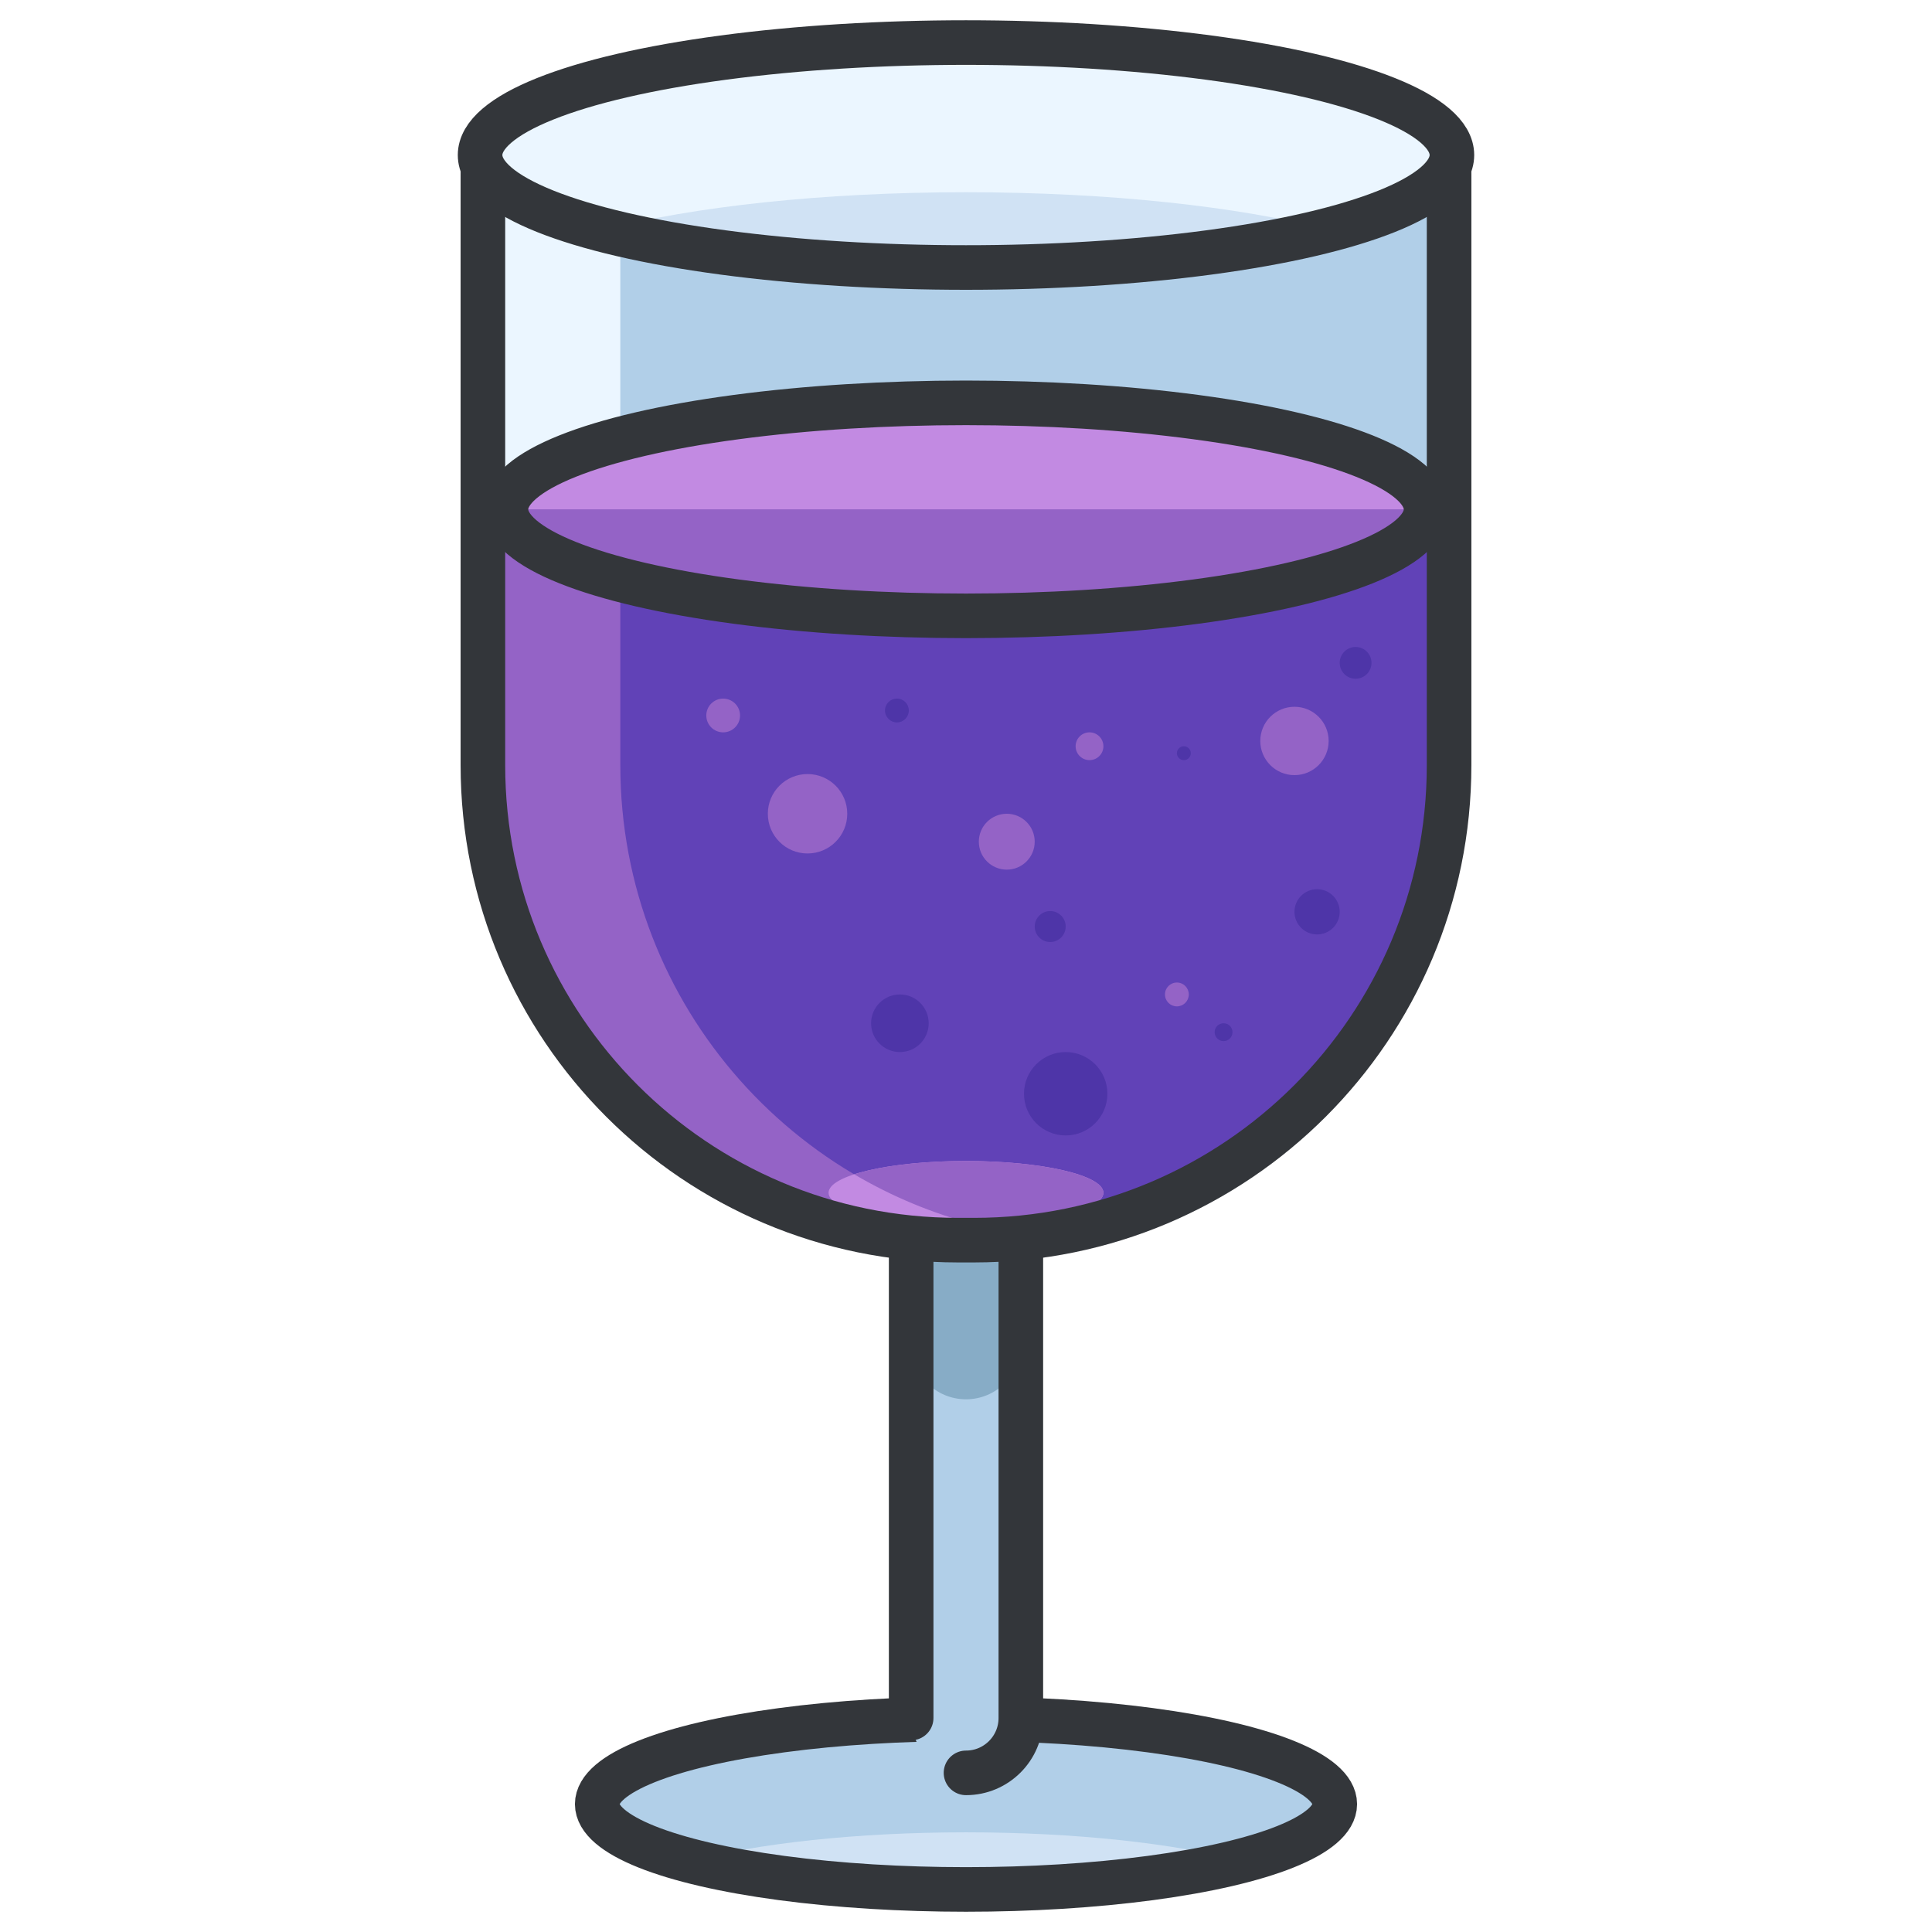
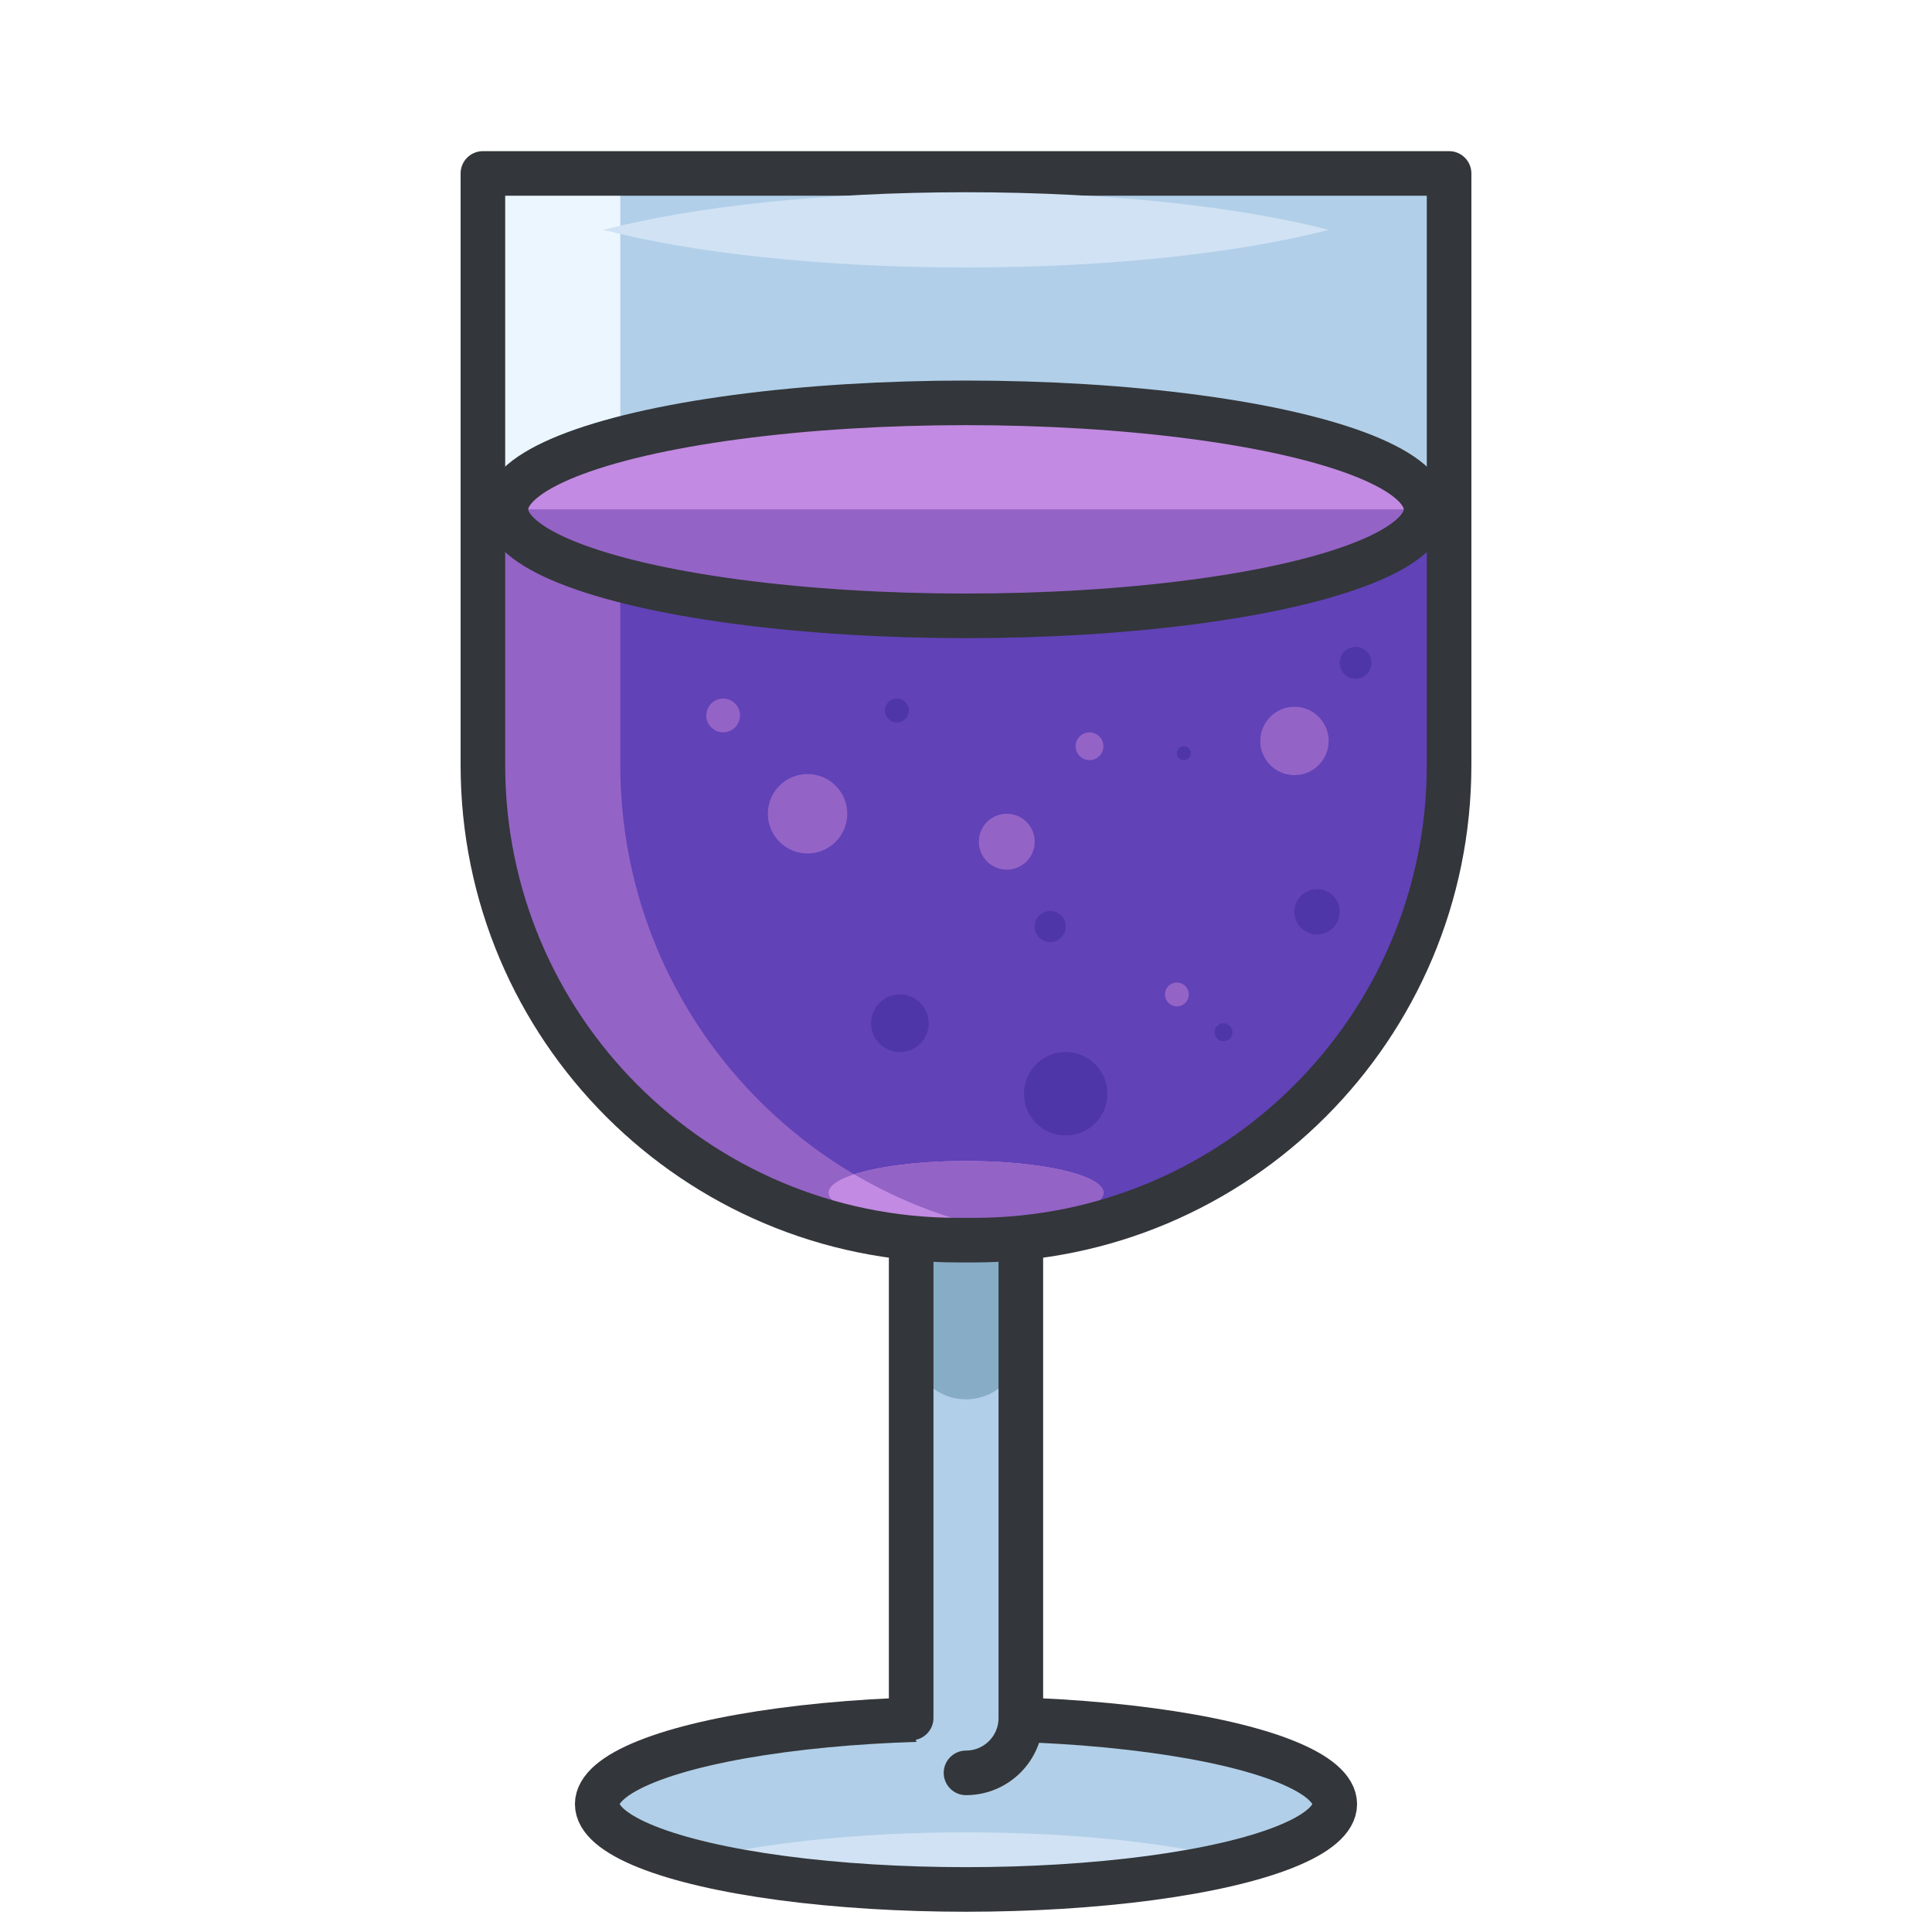
<svg xmlns="http://www.w3.org/2000/svg" version="1.1" id="Layer_1" x="0px" y="0px" width="130px" height="130px" viewBox="0 0 130 130" enable-background="new 0 0 130 130" xml:space="preserve">
  <g>
    <g>
      <ellipse fill="#B1CFE8" cx="65" cy="121.395" rx="24.814" ry="5.742" />
      <path fill="#D0E2F4" d="M46.481,125.217c4.543,1.178,11.154,1.92,18.518,1.92s13.975-0.742,18.52-1.92    c-4.545-1.181-11.156-1.924-18.52-1.924S51.024,124.036,46.481,125.217z" />
      <ellipse fill="none" stroke="#33363A" stroke-width="3" stroke-linecap="round" stroke-linejoin="round" stroke-miterlimit="10" cx="65" cy="121.395" rx="24.814" ry="5.742" />
    </g>
    <g>
      <path fill="#B1CFE8" d="M61.31,115.601c0,2.038,1.652,3.691,3.69,3.691l0,0c2.038,0,3.69-1.653,3.69-3.691V78.735    c0-2.039-1.652-3.69-3.69-3.69l0,0c-2.038,0-3.69,1.651-3.69,3.69V115.601z" />
      <path fill="#87ACC6" d="M61.31,90.467c0,2.037,1.652,3.689,3.69,3.689l0,0c2.038,0,3.69-1.652,3.69-3.689V52.27    c0-2.039-1.652-3.691-3.69-3.691l0,0c-2.038,0-3.69,1.652-3.69,3.691V90.467z" />
      <path fill="none" stroke="#33363A" stroke-width="3" stroke-linecap="round" stroke-linejoin="round" stroke-miterlimit="10" d="    M65,119.292c2.038,0,3.69-1.653,3.69-3.691V78.735c0-2.039-1.652-3.69-3.69-3.69l0,0c-2.038,0-3.69,1.651-3.69,3.69v36.865" />
    </g>
    <path fill="#EBF6FF" d="M32.493,11.67v39.813c0,17.652,14.311,31.964,31.965,31.964h1.083c17.654,0,31.965-14.312,31.965-31.964   V11.67H32.493z" />
    <path fill="#B1CFE8" d="M69.623,83.179c15.726-2.006,27.883-15.427,27.883-31.695V11.67H41.74v39.813   C41.74,67.752,53.898,81.173,69.623,83.179z" />
    <path fill="#9463C6" d="M32.493,51.483c0,17.652,14.311,31.964,31.965,31.964h1.083c17.654,0,31.965-14.312,31.965-31.964v-17.21   H32.493V51.483z" />
    <path fill="#6142B7" d="M69.623,83.179c15.726-2.006,27.883-15.427,27.883-31.695v-17.21H41.74v17.21   C41.74,67.752,53.898,81.173,69.623,83.179z" />
    <ellipse fill="#C28AE2" cx="65" cy="80.261" rx="9.247" ry="2.141" />
    <path fill="#9463C6" d="M64.999,78.121c-3.102,0-5.841,0.354-7.518,0.897c2.506,1.479,5.232,2.622,8.117,3.375   c4.826-0.072,8.647-0.998,8.647-2.133C74.246,79.079,70.106,78.121,64.999,78.121z" />
    <path fill="none" stroke="#33363A" stroke-width="3" stroke-linecap="round" stroke-linejoin="round" stroke-miterlimit="10" d="   M32.493,11.67v39.813c0,17.652,14.311,31.964,31.965,31.964h1.083c17.654,0,31.965-14.312,31.965-31.964V11.67H32.493z" />
    <g>
-       <ellipse fill="#EBF6FF" cx="65" cy="10.432" rx="32.696" ry="7.568" />
      <path fill="#D0E2F4" d="M40.599,15.467C46.587,17.021,55.298,18,64.999,18c9.703,0,18.414-0.979,24.402-2.533    c-5.988-1.554-14.699-2.532-24.402-2.532C55.298,12.935,46.587,13.913,40.599,15.467z" />
-       <ellipse fill="none" stroke="#33363A" stroke-width="3" stroke-linecap="round" stroke-linejoin="round" stroke-miterlimit="10" cx="65" cy="10.432" rx="32.696" ry="7.568" />
    </g>
    <g>
      <ellipse fill="#C28AE2" cx="65" cy="34.273" rx="30.956" ry="7.166" />
      <path fill="#9463C6" d="M95.955,34.273c0,3.957-13.859,7.166-30.956,7.166c-17.096,0-30.955-3.209-30.955-7.166" />
      <ellipse fill="none" stroke="#33363A" stroke-width="3" stroke-linecap="round" stroke-linejoin="round" stroke-miterlimit="10" cx="65" cy="34.273" rx="30.956" ry="7.166" />
    </g>
    <circle fill="#9463C6" cx="48.66" cy="48.143" r="1.135" />
    <circle fill="#9463C6" cx="54.338" cy="54.756" r="2.672" />
    <circle fill="#9463C6" cx="67.743" cy="56.636" r="1.88" />
    <circle fill="#9463C6" cx="73.311" cy="50.213" r="0.935" />
    <circle fill="#9463C6" cx="87.102" cy="49.857" r="2.3" />
    <circle fill="#9463C6" cx="79.19" cy="66.914" r="0.802" />
    <circle fill="#4E35A8" cx="60.552" cy="68.853" r="1.938" />
    <circle fill="#4E35A8" cx="70.666" cy="62.345" r="1.042" />
    <circle fill="#4E35A8" cx="60.351" cy="47.808" r="0.802" />
    <circle fill="#4E35A8" cx="88.624" cy="61.354" r="1.522" />
    <circle fill="#4E35A8" cx="71.708" cy="73.596" r="2.806" />
    <circle fill="#4E35A8" cx="82.331" cy="69.453" r="0.601" />
    <circle fill="#4E35A8" cx="79.658" cy="50.681" r="0.468" />
    <circle fill="#4E35A8" cx="91.215" cy="44.602" r="1.069" />
  </g>
</svg>